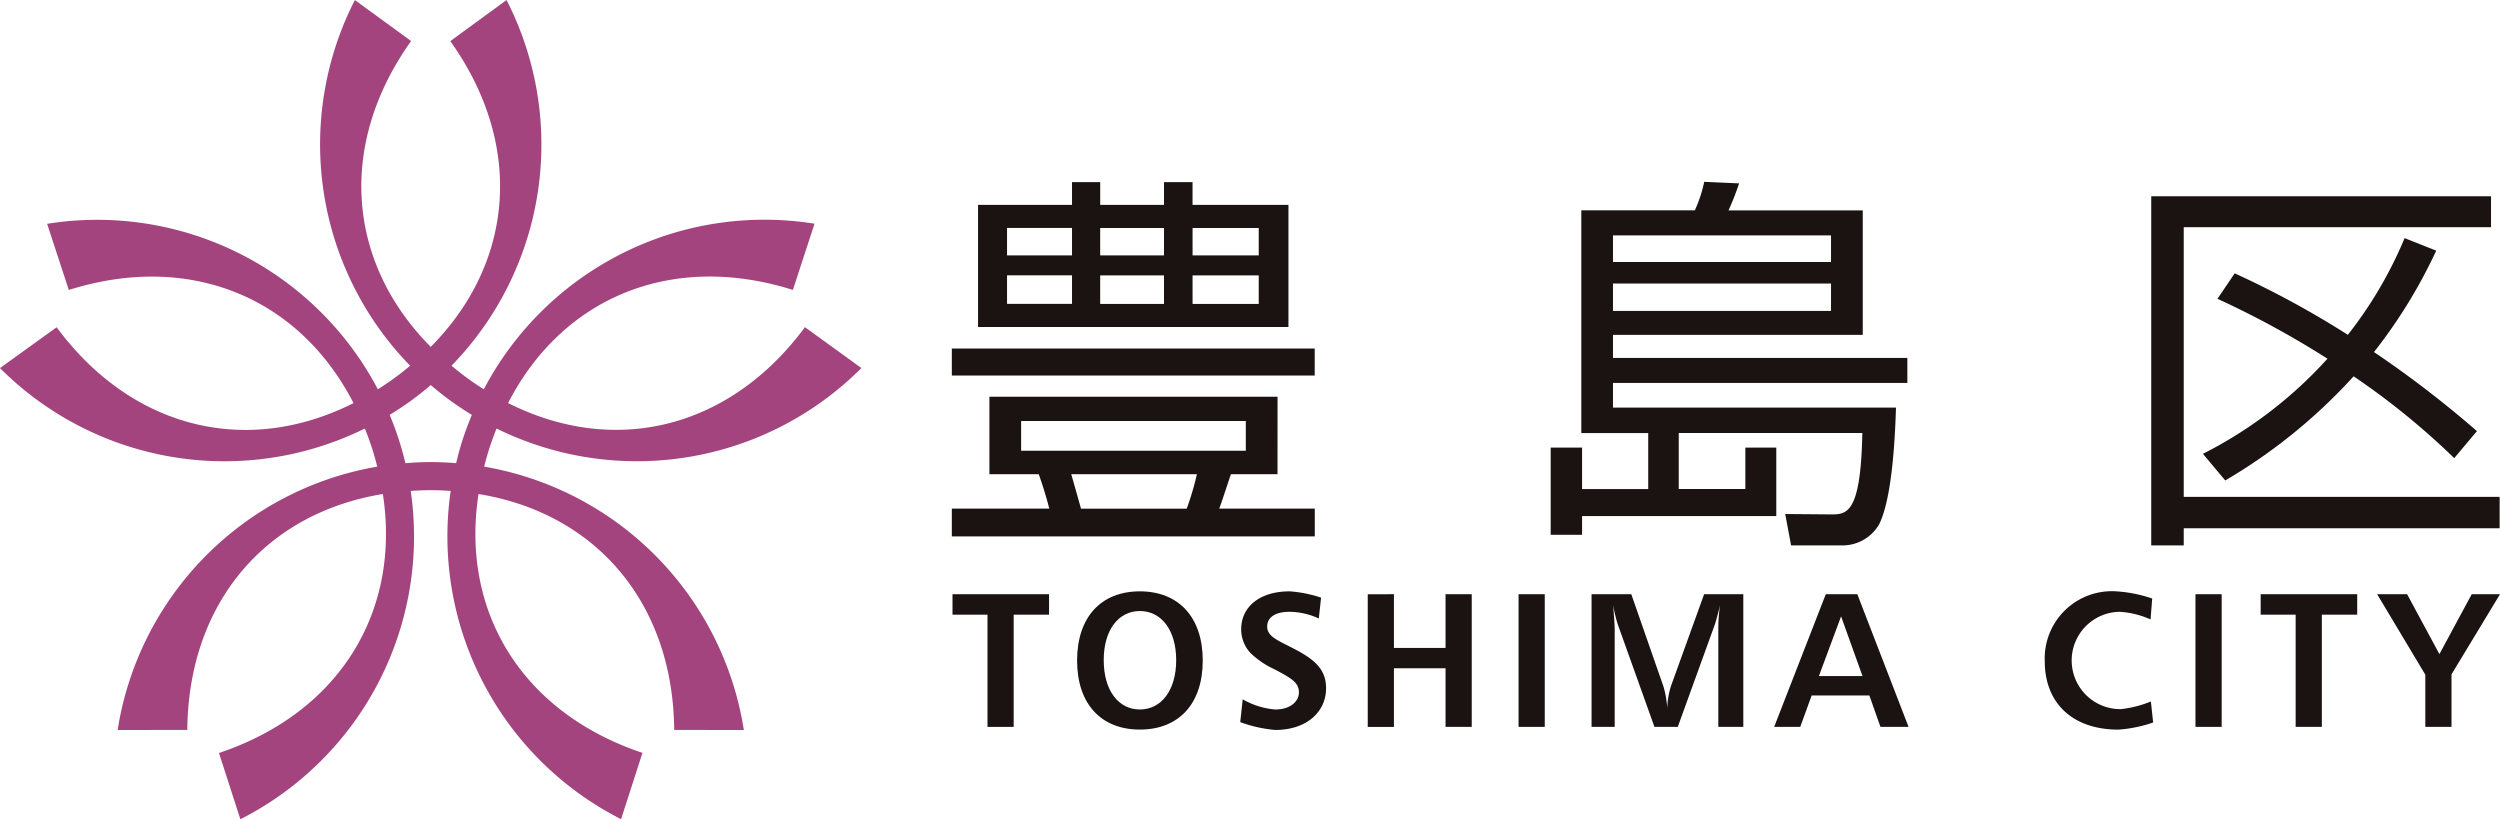
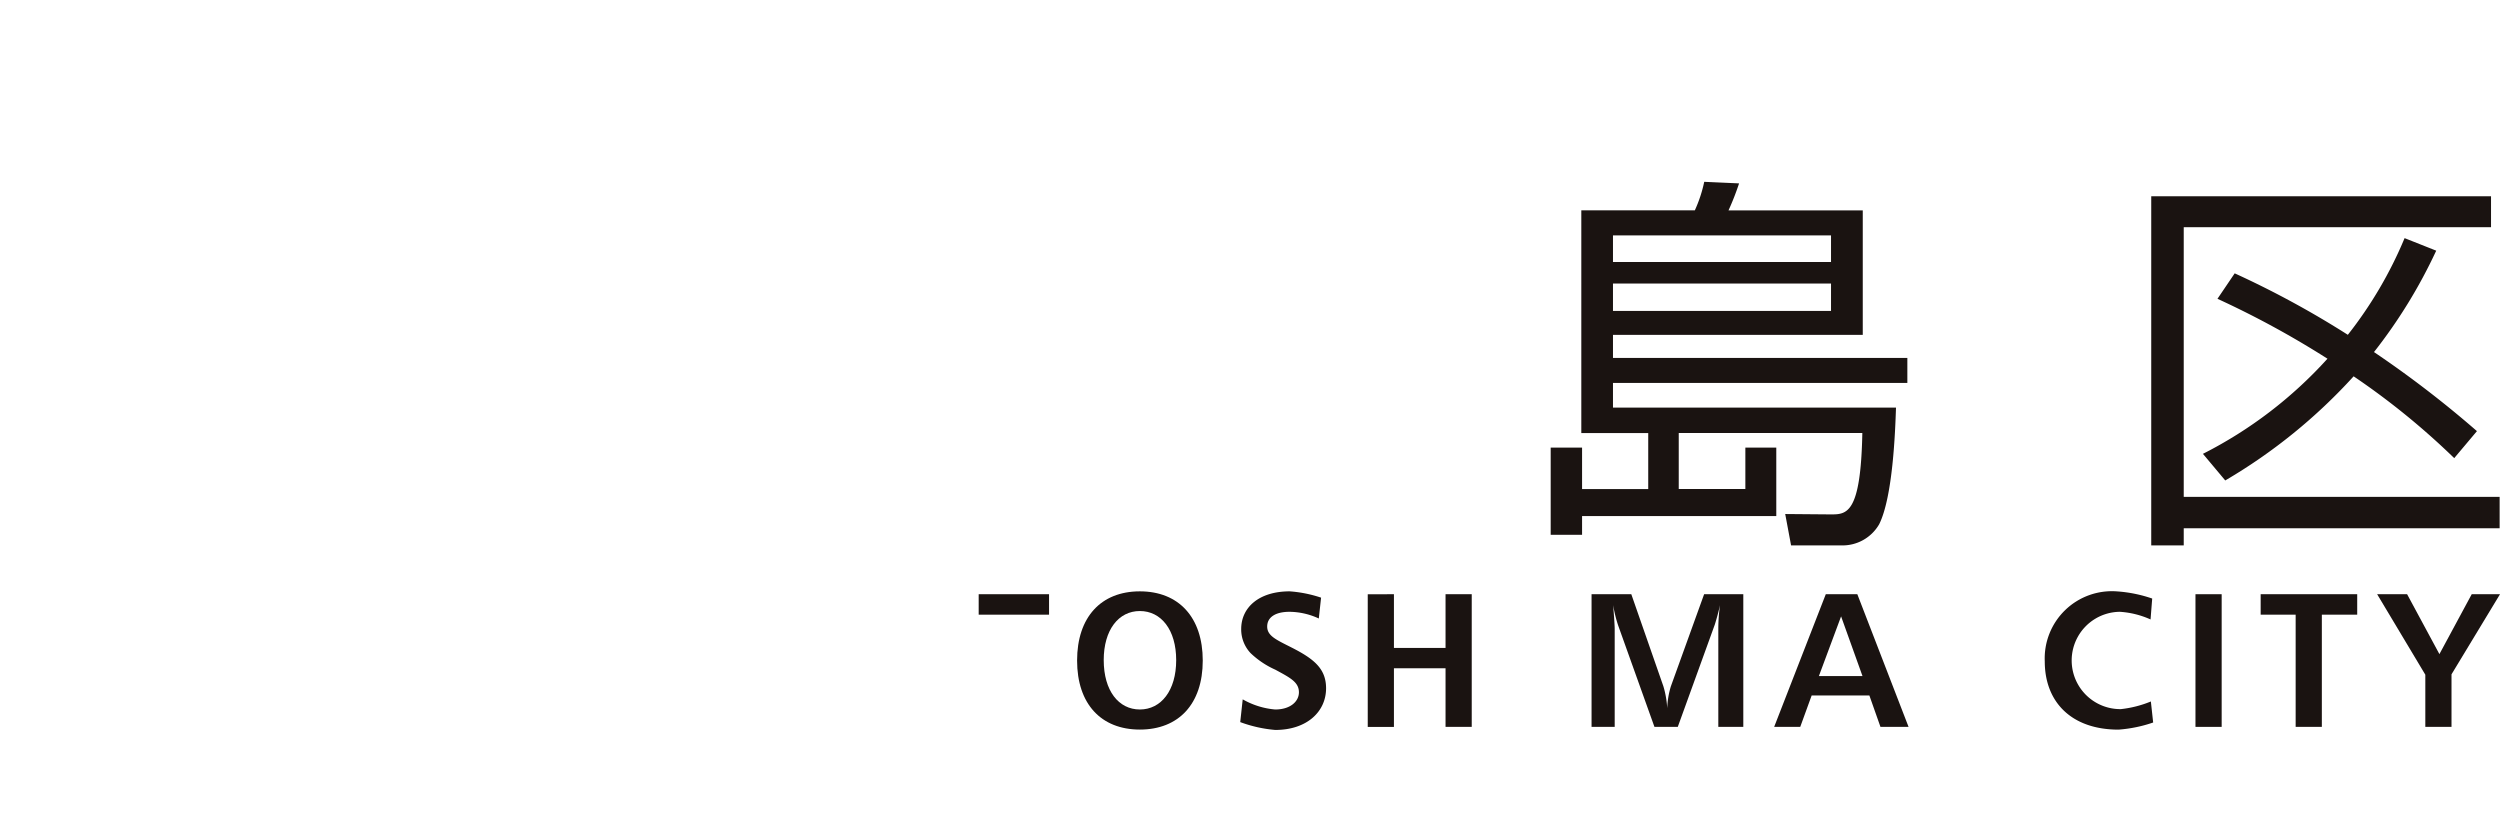
<svg xmlns="http://www.w3.org/2000/svg" data-name="グループ 7" width="175.256" height="57.432">
-   <path data-name="パス 8" d="M33.941 32.713c.115-.45.24-.9.388-1.356s.311-.886.48-1.317a22.23 22.23 0 0 0 25.576-4.24l-3.957-2.864c-5.313 7.178-13.392 9.06-20.81 5.319 3.8-7.392 11.447-10.616 19.965-7.931l1.517-4.642A22.219 22.219 0 0 0 33.916 27.29c-.392-.248-.78-.507-1.164-.788-.383-.28-.747-.569-1.1-.865A22.223 22.223 0 0 0 35.511.003l-3.943 2.879c5.183 7.271 4.478 15.534-1.372 21.435-5.856-5.9-6.56-14.167-1.377-21.441L24.878.003a22.219 22.219 0 0 0 3.874 25.635c-.357.3-.721.588-1.106.865v.005c-.382.277-.77.537-1.158.782a22.226 22.226 0 0 0-23.185-11.6l1.52 4.637c8.516-2.683 16.157.542 19.96 7.931-7.419 3.744-15.5 1.861-20.813-5.316L0 25.803a22.228 22.228 0 0 0 25.578 4.237c.173.434.335.872.485 1.327s.271.9.384 1.345a22.229 22.229 0 0 0-18.2 18.464l4.884-.008c.078-8.931 5.508-15.2 13.708-16.536 1.269 8.213-3.019 15.317-11.488 18.154l1.5 4.645a22.22 22.22 0 0 0 11.943-23.015c.461-.032.928-.053 1.4-.053s.941.021 1.4.05a22.233 22.233 0 0 0 11.944 23.013l1.5-4.648c-8.469-2.833-12.76-9.934-11.492-18.145 8.205 1.332 13.638 7.606 13.717 16.536l4.883.008a22.227 22.227 0 0 0-18.205-18.464Zm-7.879-1.354Zm4.136 1.034c-.6 0-1.192.029-1.779.077a21.505 21.505 0 0 0-1.102-3.386c.5-.309 1-.634 1.491-.989l-.018.014c.489-.357.954-.729 1.406-1.116.449.384.912.753 1.4 1.108s.981.677 1.482.983c-.225.545-.436 1.1-.624 1.67s-.341 1.142-.479 1.716a21.822 21.822 0 0 0-1.777-.077Z" fill="#a3447f" />
  <g data-name="グループ 3" fill="#1a1311">
-     <path data-name="パス 9" d="M66.726 24.432h25.438v1.893H66.726Zm22.831 8.809h-3.265c-.137.384-.686 2.086-.823 2.415h6.7v1.948H66.726v-1.948h6.833a28.112 28.112 0 0 0-.741-2.415H69.36v-5.429h20.2ZM75.151 14.362V12.77h1.976v1.592H81.6V12.77h2v1.592h6.723v8.562H68.564v-8.562Zm0 1.619h-4.555v1.921h4.555Zm0 3.32h-4.555v2h4.555Zm12.183 10.211H71.583v2.086h15.751Zm-4.143 6.147a19.694 19.694 0 0 0 .714-2.415h-8.809c.109.357.576 2.031.686 2.415Zm-1.592-19.675h-4.473v1.918h4.473Zm0 3.32h-4.473v2h4.473Zm6.641-3.32h-4.638v1.918h4.638Zm0 3.32h-4.638v2h4.638Z" />
    <path data-name="パス 10" d="M133.71 26.846h-20.636v1.729h19.84c-.054 1.646-.219 6.256-1.18 8.177a2.968 2.968 0 0 1-2.662 1.482h-3.513l-.411-2.2 3.183.027c1.125 0 2.114 0 2.223-5.708h-12.87v3.925h4.67v-2.902h2.168v4.8h-13.615v1.317h-2.2v-6.117h2.2v2.909h4.638V30.36h-4.691V14.746h7.958a9.553 9.553 0 0 0 .659-2l2.442.11a18.282 18.282 0 0 1-.741 1.893h9.412v8.726h-17.51v1.619h20.636Zm-5.351-10.345h-15.285v1.866h15.285Zm0 3.375h-15.285v1.921h15.285Z" />
    <path data-name="パス 11" d="M174.627 13.758v2.168h-21.542v18.907h22.145v2.2h-22.145v1.203h-2.278V13.758Zm-3.842 3.815a36.035 36.035 0 0 1-4.363 7.107 74 74 0 0 1 7.217 5.543l-1.592 1.893a51.644 51.644 0 0 0-7.052-5.735 38.356 38.356 0 0 1-9 7.3l-1.564-1.866a30.114 30.114 0 0 0 8.73-6.669 64.437 64.437 0 0 0-7.711-4.2l1.208-1.784a65.27 65.27 0 0 1 7.931 4.309 28.911 28.911 0 0 0 3.979-6.778Z" />
  </g>
  <g data-name="グループ 4" fill="#1a1311">
-     <path data-name="パス 12" d="M73.541 41.656v1.434h-2.48v7.867h-1.835V43.09h-2.453v-1.434Z" />
+     <path data-name="パス 12" d="M73.541 41.656v1.434h-2.48v7.867V43.09h-2.453v-1.434Z" />
    <path data-name="パス 13" d="M84.316 46.306c0 3.042-1.689 4.839-4.409 4.839s-4.4-1.8-4.4-4.839 1.675-4.851 4.4-4.851 4.409 1.823 4.409 4.851Zm-6.942-.027c0 2.145 1.046 3.458 2.533 3.458s2.547-1.327 2.547-3.458-1.059-3.444-2.547-3.444-2.534 1.314-2.534 3.445Z" />
    <path data-name="パス 14" d="M92.451 43.358a4.977 4.977 0 0 0-2.051-.469c-1.019 0-1.567.4-1.567 1.032 0 .656.629.924 1.715 1.474 1.554.791 2.413 1.474 2.413 2.854 0 1.635-1.34 2.922-3.565 2.922a9.3 9.3 0 0 1-2.453-.55l.174-1.595a5.51 5.51 0 0 0 2.279.711c1.058 0 1.662-.563 1.662-1.206 0-.724-.643-1.032-1.648-1.581a6.092 6.092 0 0 1-1.742-1.166 2.427 2.427 0 0 1-.657-1.689c0-1.5 1.233-2.64 3.4-2.64a8.9 8.9 0 0 1 2.2.442Z" />
    <path data-name="パス 15" d="M97.718 41.656v3.766h3.618v-3.766h1.836v9.3h-1.836v-4.11h-3.618v4.115h-1.836v-9.3Z" />
-     <path data-name="パス 16" d="M108.291 41.656v9.3h-1.836v-9.3Z" />
    <path data-name="パス 17" d="m114.358 41.656 2.251 6.46a6.618 6.618 0 0 1 .267 1.541 5.934 5.934 0 0 1 .255-1.541l2.332-6.46h2.747v9.3h-1.752v-6.875a11.889 11.889 0 0 1 .12-1.662 17.974 17.974 0 0 1-.362 1.354l-2.6 7.184h-1.635l-2.546-7.117a9.147 9.147 0 0 1-.348-1.421c.067.871.107 1.434.107 1.675v6.862h-1.622v-9.3Z" />
    <path data-name="パス 18" d="m130.203 41.656 3.592 9.3h-1.97l-.777-2.2h-4.047l-.8 2.2h-1.828l3.619-9.3Zm-2.694 5.736h3.056l-1.5-4.182Z" />
  </g>
  <g data-name="グループ 5" fill="#1a1311">
    <path data-name="パス 19" d="M150.759 43.425a6.164 6.164 0 0 0-2.158-.536 3.411 3.411 0 0 0 .08 6.822 7.721 7.721 0 0 0 2.1-.536l.161 1.474a9.629 9.629 0 0 1-2.426.5c-3.3 0-5.173-1.93-5.173-4.785a4.711 4.711 0 0 1 5.079-4.905 9.549 9.549 0 0 1 2.452.5Z" />
    <path data-name="パス 20" d="M155.744 41.656v9.3h-1.836v-9.3Z" />
    <path data-name="パス 21" d="M165.246 41.656v1.434h-2.479v7.867h-1.836V43.09h-2.453v-1.434Z" />
    <path data-name="パス 22" d="m168.744 41.656 2.265 4.2 2.265-4.2h1.983l-3.4 5.616v3.685h-1.836v-3.659l-3.377-5.642Z" />
  </g>
</svg>